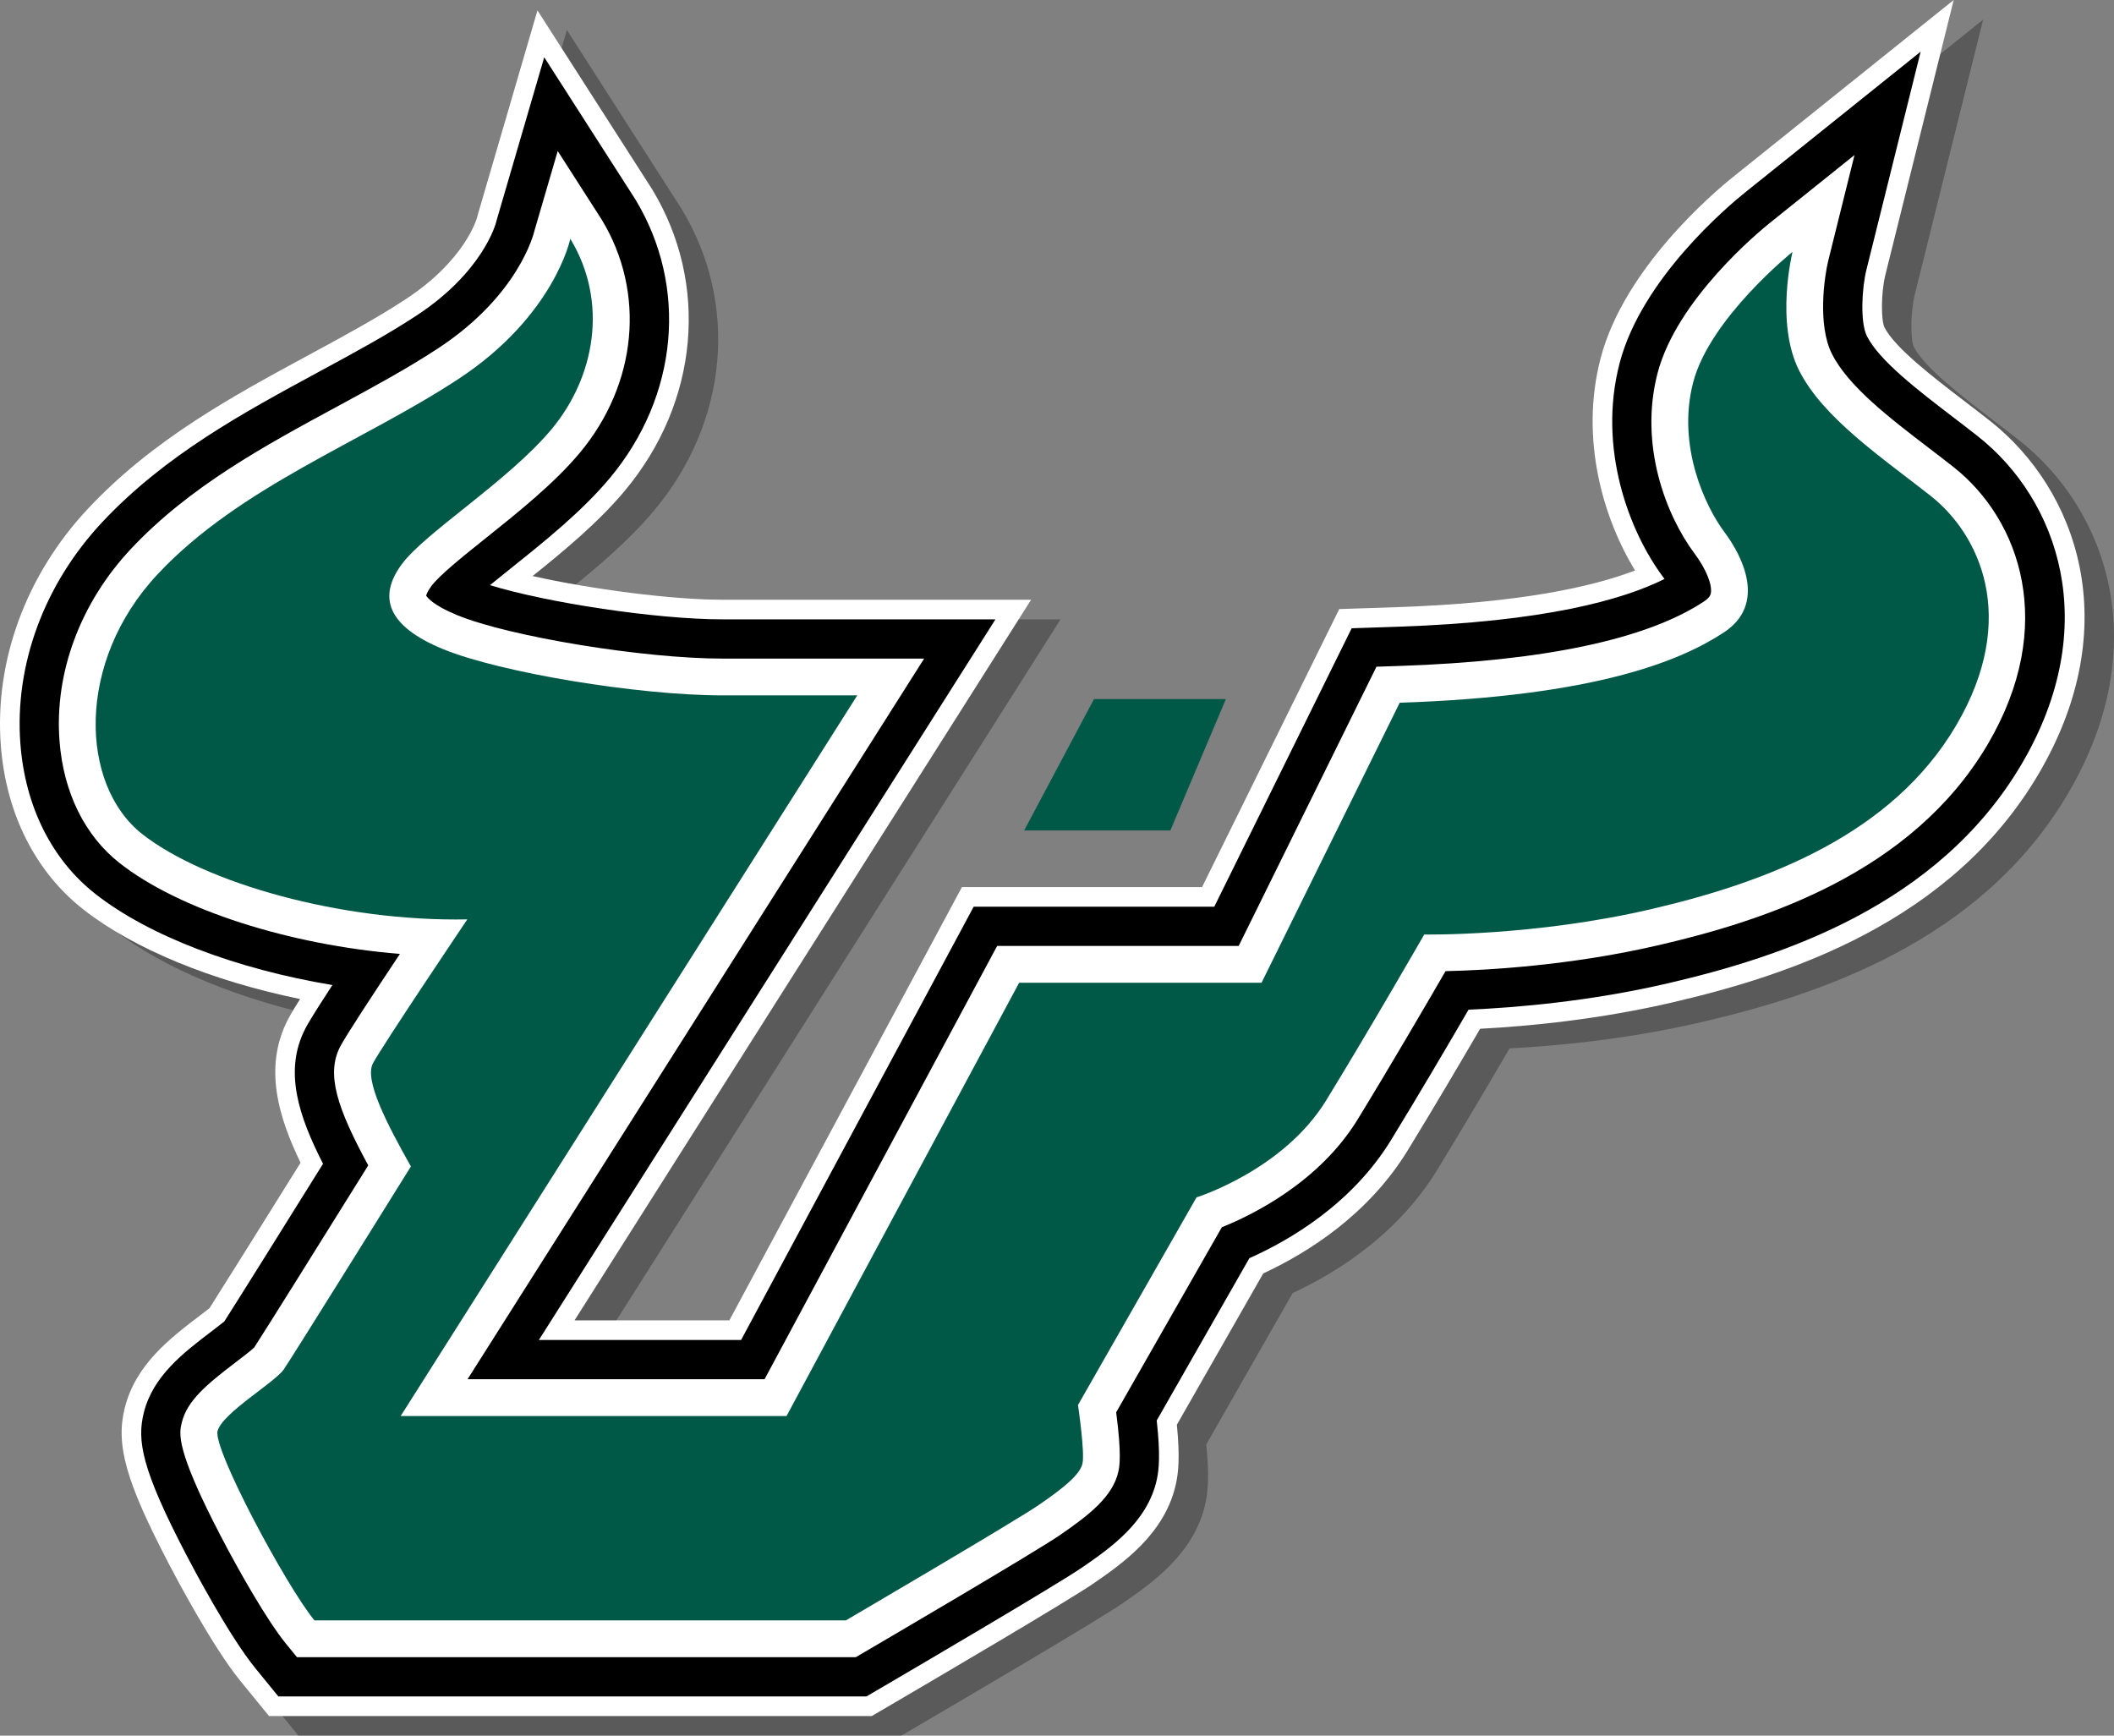
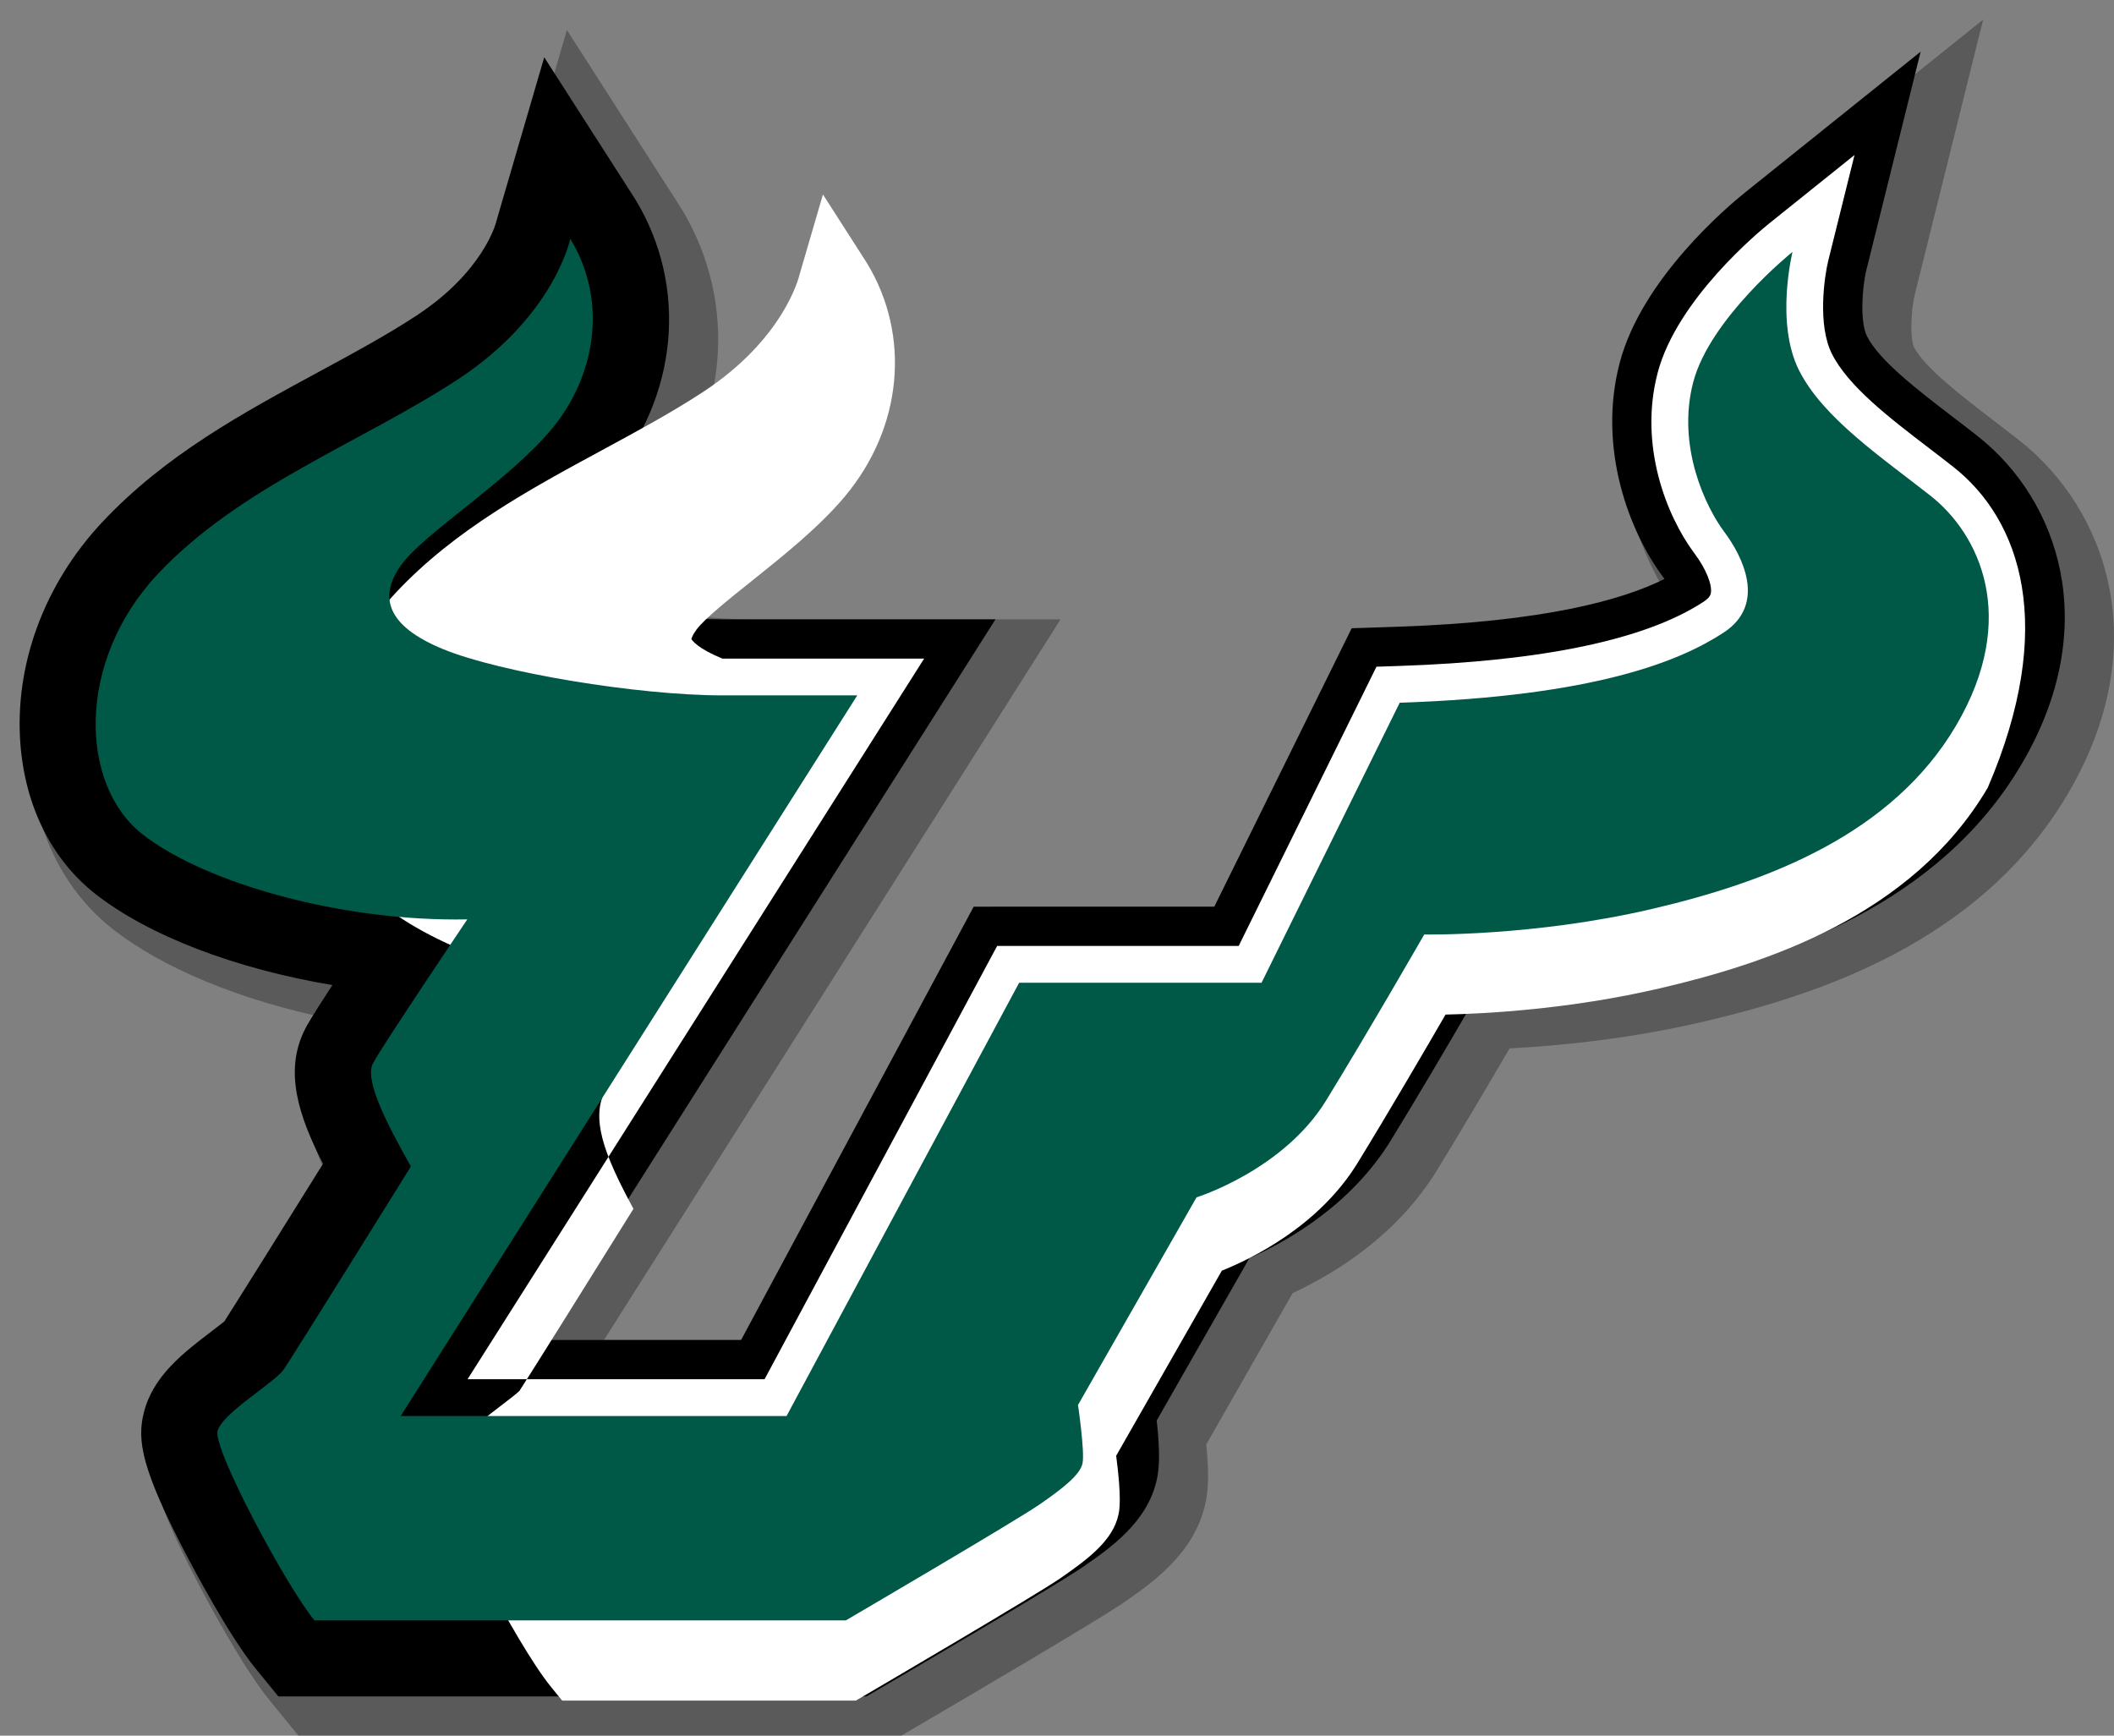
<svg xmlns="http://www.w3.org/2000/svg" version="1.1" id="_x3C_Layer_x3E__copy" x="0px" y="0px" width="430.974px" height="353.849px" viewBox="0 0 430.974 353.849" enable-background="new 0 0 430.974 353.849" xml:space="preserve">
  <rect x="0" y="0" width="430.974" height="353.849" fill="#808080" stroke="none" />
  <path opacity="0.3" d="M60.846,353.849l-5.851-7.172c-5.651-6.924-13.174-21.171-14.625-23.956  c-8.728-16.759-10.815-24.162-8.936-31.685c2.215-8.854,9.22-14.19,15.401-18.899c0.441-0.336,1.218-0.929,1.875-1.443  c3-4.714,11.251-17.918,18.566-29.654c-4.383-9.047-7.667-19.375-2.569-29.208c0.267-0.515,0.694-1.338,2.472-4.163  c-18.081-3.708-33.96-10.241-44.195-18.267c-9.782-7.672-15.754-19.542-16.816-33.424c-1.318-17.224,5.151-34.812,17.747-48.253  c13.287-14.18,29.483-22.943,45.146-31.417c7.061-3.82,13.73-7.429,19.635-11.303c12.161-7.978,14.491-16.396,14.584-16.75  l0.142-0.53l12.149-41.602l23.372,36.451c11.692,19.285,9.519,43.401-5.536,61.438c-5.412,6.484-12.39,12.262-18.823,17.423  c11.978,2.702,28.404,4.832,38.686,4.832h62.939l-93.084,146.917h31.564l47.416-88.333h48.958l27.969-56.685l11.672-0.388  c25.416-0.845,40.174-4.228,48.625-7.478c-6.383-10.456-11.344-26.698-7.01-43.294c4.806-18.398,23.266-33.94,26.917-36.869  L404.295,4l-13.935,56.054c-0.913,3.756-0.877,9.3-0.18,10.682c2.105,4.174,9.996,10.212,16.336,15.063  c1.752,1.34,3.483,2.667,5.154,3.983c17.787,14.019,27.747,41.731,9.903,72.043c-17.837,30.298-51.092,41.059-74.554,46.518  c-15.077,3.507-29.336,4.875-39.27,5.39c-4.203,7.205-9.853,16.791-14.781,24.819c-8.001,13.031-20.189,20.763-29.435,25.059  l-17.61,30.847c0.661,6.707,0.291,9.82-0.172,11.978c-2.205,10.296-11.004,16.365-16.827,20.382  c-5.027,3.468-32.375,19.522-40.637,24.36l-4.563,2.672H60.846z" />
-   <path fill="#FFFFFF" d="M54.846,349.849l-5.851-7.172c-5.651-6.924-13.174-21.171-14.625-23.956  c-8.728-16.759-10.815-24.162-8.936-31.685c2.215-8.854,9.22-14.19,15.401-18.899c0.441-0.336,1.218-0.929,1.875-1.443  c3-4.714,11.251-17.918,18.566-29.654c-4.383-9.047-7.667-19.375-2.569-29.208c0.267-0.515,0.694-1.338,2.472-4.163  c-18.081-3.708-33.96-10.241-44.195-18.267c-9.782-7.672-15.754-19.542-16.816-33.424c-1.318-17.224,5.151-34.812,17.747-48.253  c13.287-14.18,29.483-22.943,45.146-31.417c7.061-3.82,13.73-7.429,19.635-11.303c12.161-7.978,14.491-16.396,14.584-16.75  l0.142-0.53l12.149-41.602l23.372,36.451c11.692,19.285,9.519,43.401-5.536,61.438c-5.412,6.484-12.39,12.262-18.823,17.423  c11.978,2.702,28.404,4.832,38.686,4.832h62.939l-93.084,146.917h31.564l47.416-88.333h48.958l27.969-56.685l11.672-0.388  c25.416-0.845,40.174-4.228,48.625-7.478c-6.383-10.456-11.344-26.698-7.01-43.294c4.806-18.398,23.266-33.94,26.917-36.869  L398.295,0l-13.935,56.054c-0.913,3.756-0.877,9.3-0.18,10.682c2.105,4.174,9.996,10.212,16.336,15.063  c1.752,1.34,3.483,2.667,5.154,3.983c17.787,14.019,27.747,41.731,9.903,72.043c-17.837,30.298-51.092,41.059-74.554,46.518  c-15.077,3.507-29.336,4.875-39.27,5.39c-4.203,7.205-9.853,16.791-14.781,24.819c-8.001,13.031-20.189,20.763-29.435,25.059  l-17.61,30.847c0.661,6.707,0.291,9.82-0.172,11.978c-2.206,10.296-11.004,16.365-16.827,20.382  c-5.027,3.468-32.375,19.522-40.637,24.36l-4.563,2.672H54.846z" />
  <path d="M403.196,88.924c-1.656-1.305-3.372-2.62-5.109-3.948c-7.012-5.365-14.959-11.446-17.477-16.439  c-1.422-2.819-1.028-9.756-0.131-13.448l11.076-44.556L355.74,39.257c-3.479,2.791-21.063,17.579-25.55,34.759  c-4.548,17.415,1.968,34.434,8.93,43.716c0.075,0.1,0.147,0.199,0.218,0.297c-8.48,4.252-24.47,8.746-54.5,9.745l-9.277,0.309  l-28.01,56.767h-49.052l-47.416,88.333h-41.227l93.084-146.917h-55.67c-13.416,0-35.785-3.388-47.379-6.972  c1.486-1.219,3.012-2.438,4.228-3.41c6.8-5.435,14.507-11.594,20.218-18.436c13.943-16.706,15.979-39.001,5.187-56.802  l-18.575-28.968l-9.686,33.166l-0.105,0.398c-0.104,0.413-2.709,10.212-16.266,19.105c-6.041,3.964-12.779,7.61-19.926,11.477  c-15.383,8.323-31.289,16.929-44.131,30.634c-11.832,12.626-17.91,29.105-16.678,45.213c0.976,12.75,6.408,23.611,15.297,30.582  c10.914,8.56,28.703,15.304,48.307,18.568c-4.49,6.902-5.186,8.241-5.502,8.851c-4.51,8.697-1.291,18,3.595,27.585  c-8.742,14.031-17.503,28.044-20.132,32.153c-0.734,0.59-1.881,1.465-2.462,1.907c-5.935,4.521-12.07,9.196-13.944,16.688  c-1.413,5.653-0.486,11.415,8.603,28.867c1.419,2.725,8.771,16.651,14.177,23.275l4.65,5.7h119.896l3.627-2.124  c5.855-3.429,35.32-20.706,40.385-24.199c5.619-3.876,13.316-9.185,15.189-17.928c0.431-2.012,0.744-5.023-0.029-12.005  l18.89-33.088c8.248-3.674,20.877-11.047,28.858-24.046c5.344-8.704,11.588-19.332,15.829-26.619  c9.579-0.407,24.692-1.664,40.725-5.393c22.745-5.292,54.956-15.677,72.013-44.651C428.748,127.563,419.619,101.867,403.196,88.924z  " />
-   <path fill="#FFFFFF" d="M398.246,95.208c-1.627-1.282-3.313-2.573-5.021-3.879c-8.07-6.175-16.415-12.561-19.759-19.19  c-2.97-5.89-1.546-15.711-0.751-18.98l5.359-21.559l-17.33,13.899c-1.921,1.541-18.883,15.488-22.814,30.539  c-3.828,14.659,1.696,29.037,7.59,36.895c2.226,2.968,3.57,6.244,3.269,7.967c-0.047,0.27-0.157,0.902-1.472,1.766  c-11.737,7.713-32.669,12.123-62.213,13.105l-4.489,0.149l-28.091,56.93h-49.24l-47.416,88.333H95.317l93.084-146.917H147.27  c-16.085,0-43.373-4.469-54.07-8.856c-4.932-2.022-6.113-3.637-6.316-3.974c0.045-0.204,0.235-0.831,1.025-1.912  c1.627-2.227,6.502-6.122,11.215-9.889c6.505-5.199,13.877-11.091,19.07-17.313c11.72-14.041,13.48-32.696,4.488-47.527  l-8.981-14.005l-4.76,16.297c-0.122,0.532-3.183,13.14-19.661,23.95c-6.328,4.152-13.216,7.878-20.508,11.824  c-14.82,8.019-30.146,16.311-42.101,29.068c-10.302,10.993-15.601,25.256-14.538,39.132c0.803,10.485,5.155,19.328,12.258,24.897  c12.196,9.566,34.582,16.665,57.137,18.519c-5.21,7.827-11.033,16.691-12.167,18.877c-2.937,5.664-0.608,12.576,5.712,24.23  c-8.994,14.446-21.424,34.354-23.256,37.132c-0.634,0.62-2.471,2.02-3.709,2.964c-5.943,4.528-9.922,7.829-11.031,12.265  c-0.57,2.278-1.351,5.399,7.937,23.231c3.745,7.191,9.47,17.245,13.278,21.913l2.251,2.758H174.47l1.755-1.028  c3.564-2.087,34.965-20.487,39.885-23.88c5.855-4.038,10.793-7.804,11.91-13.02c0.178-0.829,0.688-3.209-0.469-11.993l21.543-37.735  c6.007-2.405,19.744-9.045,27.649-21.919c6.417-10.452,14.241-23.874,17.956-30.287c8.075-0.17,25.274-1.068,43.603-5.332  c21.312-4.958,51.435-14.594,66.931-40.917C419.406,127.663,411.936,105.999,398.246,95.208z" />
+   <path fill="#FFFFFF" d="M398.246,95.208c-1.627-1.282-3.313-2.573-5.021-3.879c-8.07-6.175-16.415-12.561-19.759-19.19  c-2.97-5.89-1.546-15.711-0.751-18.98l5.359-21.559l-17.33,13.899c-1.921,1.541-18.883,15.488-22.814,30.539  c-3.828,14.659,1.696,29.037,7.59,36.895c2.226,2.968,3.57,6.244,3.269,7.967c-0.047,0.27-0.157,0.902-1.472,1.766  c-11.737,7.713-32.669,12.123-62.213,13.105l-4.489,0.149l-28.091,56.93h-49.24l-47.416,88.333H95.317l93.084-146.917H147.27  c-4.932-2.022-6.113-3.637-6.316-3.974c0.045-0.204,0.235-0.831,1.025-1.912  c1.627-2.227,6.502-6.122,11.215-9.889c6.505-5.199,13.877-11.091,19.07-17.313c11.72-14.041,13.48-32.696,4.488-47.527  l-8.981-14.005l-4.76,16.297c-0.122,0.532-3.183,13.14-19.661,23.95c-6.328,4.152-13.216,7.878-20.508,11.824  c-14.82,8.019-30.146,16.311-42.101,29.068c-10.302,10.993-15.601,25.256-14.538,39.132c0.803,10.485,5.155,19.328,12.258,24.897  c12.196,9.566,34.582,16.665,57.137,18.519c-5.21,7.827-11.033,16.691-12.167,18.877c-2.937,5.664-0.608,12.576,5.712,24.23  c-8.994,14.446-21.424,34.354-23.256,37.132c-0.634,0.62-2.471,2.02-3.709,2.964c-5.943,4.528-9.922,7.829-11.031,12.265  c-0.57,2.278-1.351,5.399,7.937,23.231c3.745,7.191,9.47,17.245,13.278,21.913l2.251,2.758H174.47l1.755-1.028  c3.564-2.087,34.965-20.487,39.885-23.88c5.855-4.038,10.793-7.804,11.91-13.02c0.178-0.829,0.688-3.209-0.469-11.993l21.543-37.735  c6.007-2.405,19.744-9.045,27.649-21.919c6.417-10.452,14.241-23.874,17.956-30.287c8.075-0.17,25.274-1.068,43.603-5.332  c21.312-4.958,51.435-14.594,66.931-40.917C419.406,127.663,411.936,105.999,398.246,95.208z" />
  <path fill="#005847" d="M116.269,48.683c0,0-3.25,15.75-22.875,28.625s-44.5,21.875-61.25,39.75s-15.875,43-3.125,53  s40.625,17.875,66.25,17.375c0,0-17.5,26-19.25,29.375s2.75,12.125,7.75,21c0,0-24.083,38.708-25.917,41.375  c-1.833,2.667-12.582,8.918-13.5,12.584c-0.916,3.666,13.834,31.332,19.75,38.582h108.334c0,0,34.583-20.25,39.416-23.583  c4.834-3.333,8.334-6.082,8.834-8.416s-0.917-11.917-0.917-11.917l24.167-42.333c0,0,17.666-5.501,26.416-19.75  c8.75-14.25,20.001-33.833,20.001-33.833s22.25,0.417,46.25-5.167s49.167-15.333,62.167-37.417s4.666-39.083-5.167-46.833  s-21.916-15.833-26.833-25.583s-1.333-24.167-1.333-24.167s-16.833,13.5-20.25,26.583s2.583,25.5,6.333,30.5s8.666,14.75-0.084,20.5  s-26,13-66.083,14.333l-28.166,57.083H207.77l-47.416,88.333H81.687l93.083-146.917c0,0-10.25,0-27.5,0s-45.333-4.667-56.916-9.417  c-11.584-4.75-13.25-10.75-8.5-17.25s21.749-17,30.582-27.583C121.27,76.932,124.101,61.6,116.269,48.683z" />
-   <polygon fill="#005847" points="223.034,142.515 208.79,169.305 238.599,169.305 249.919,142.515 " />
</svg>